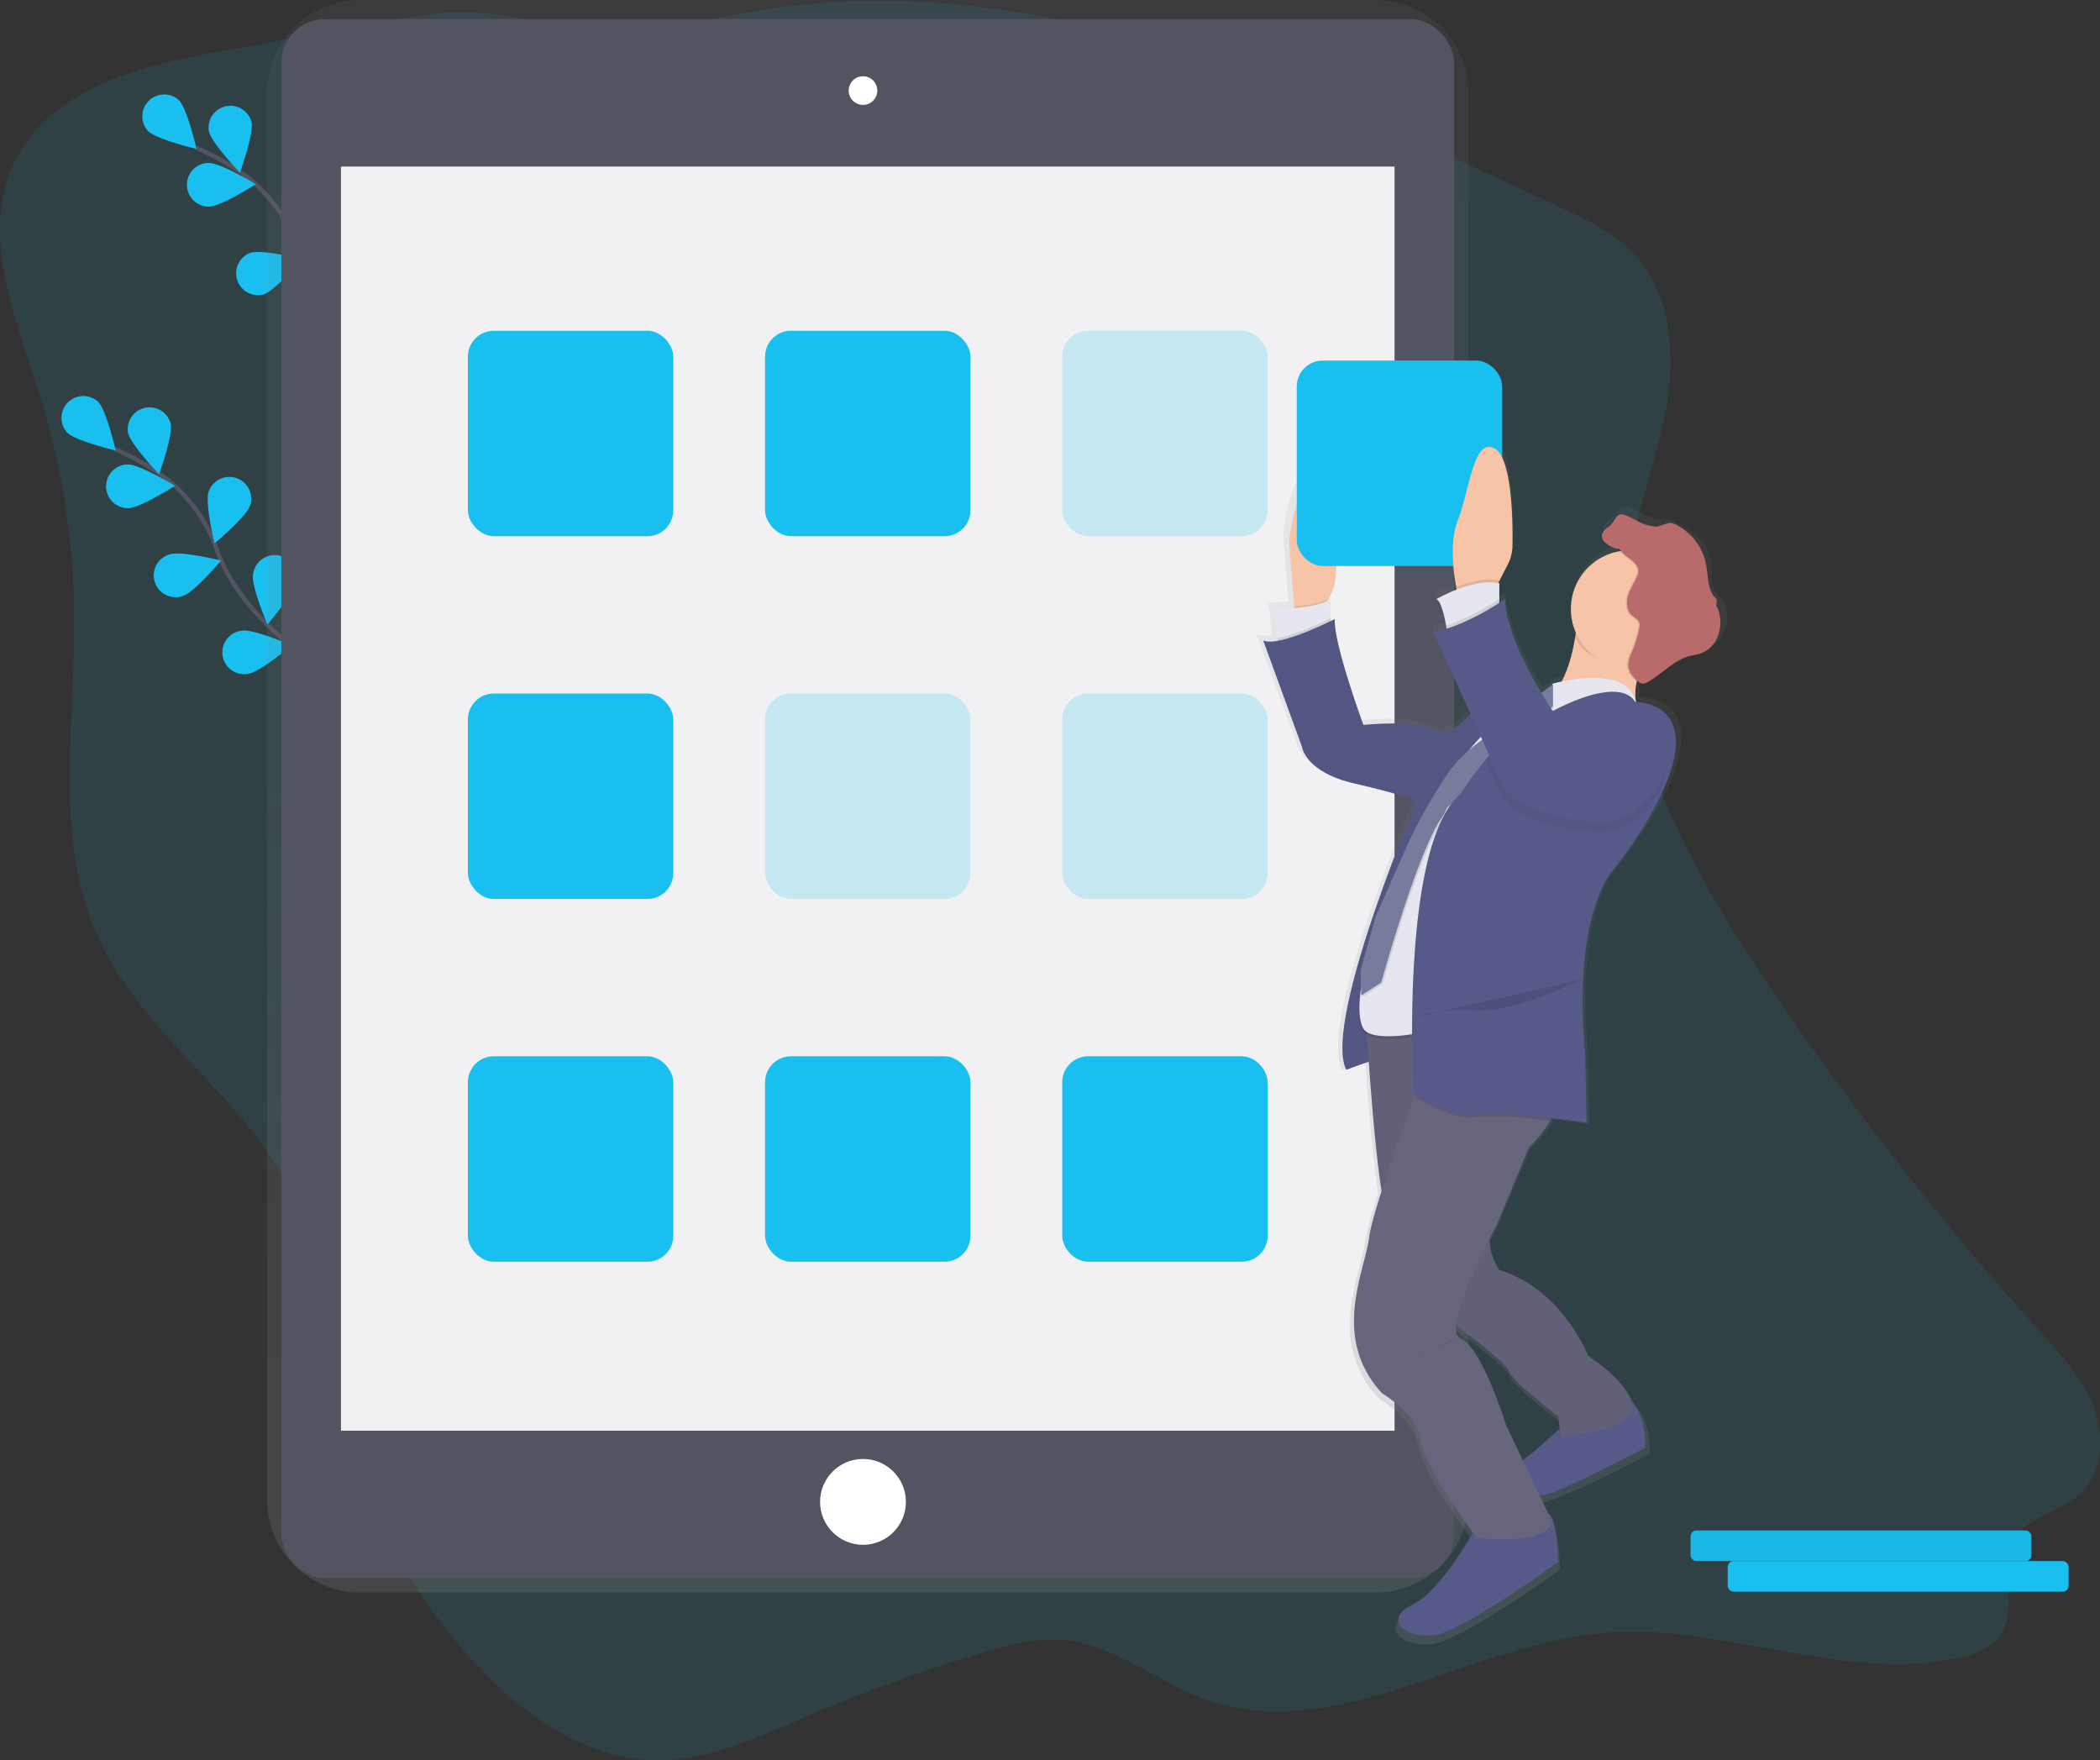
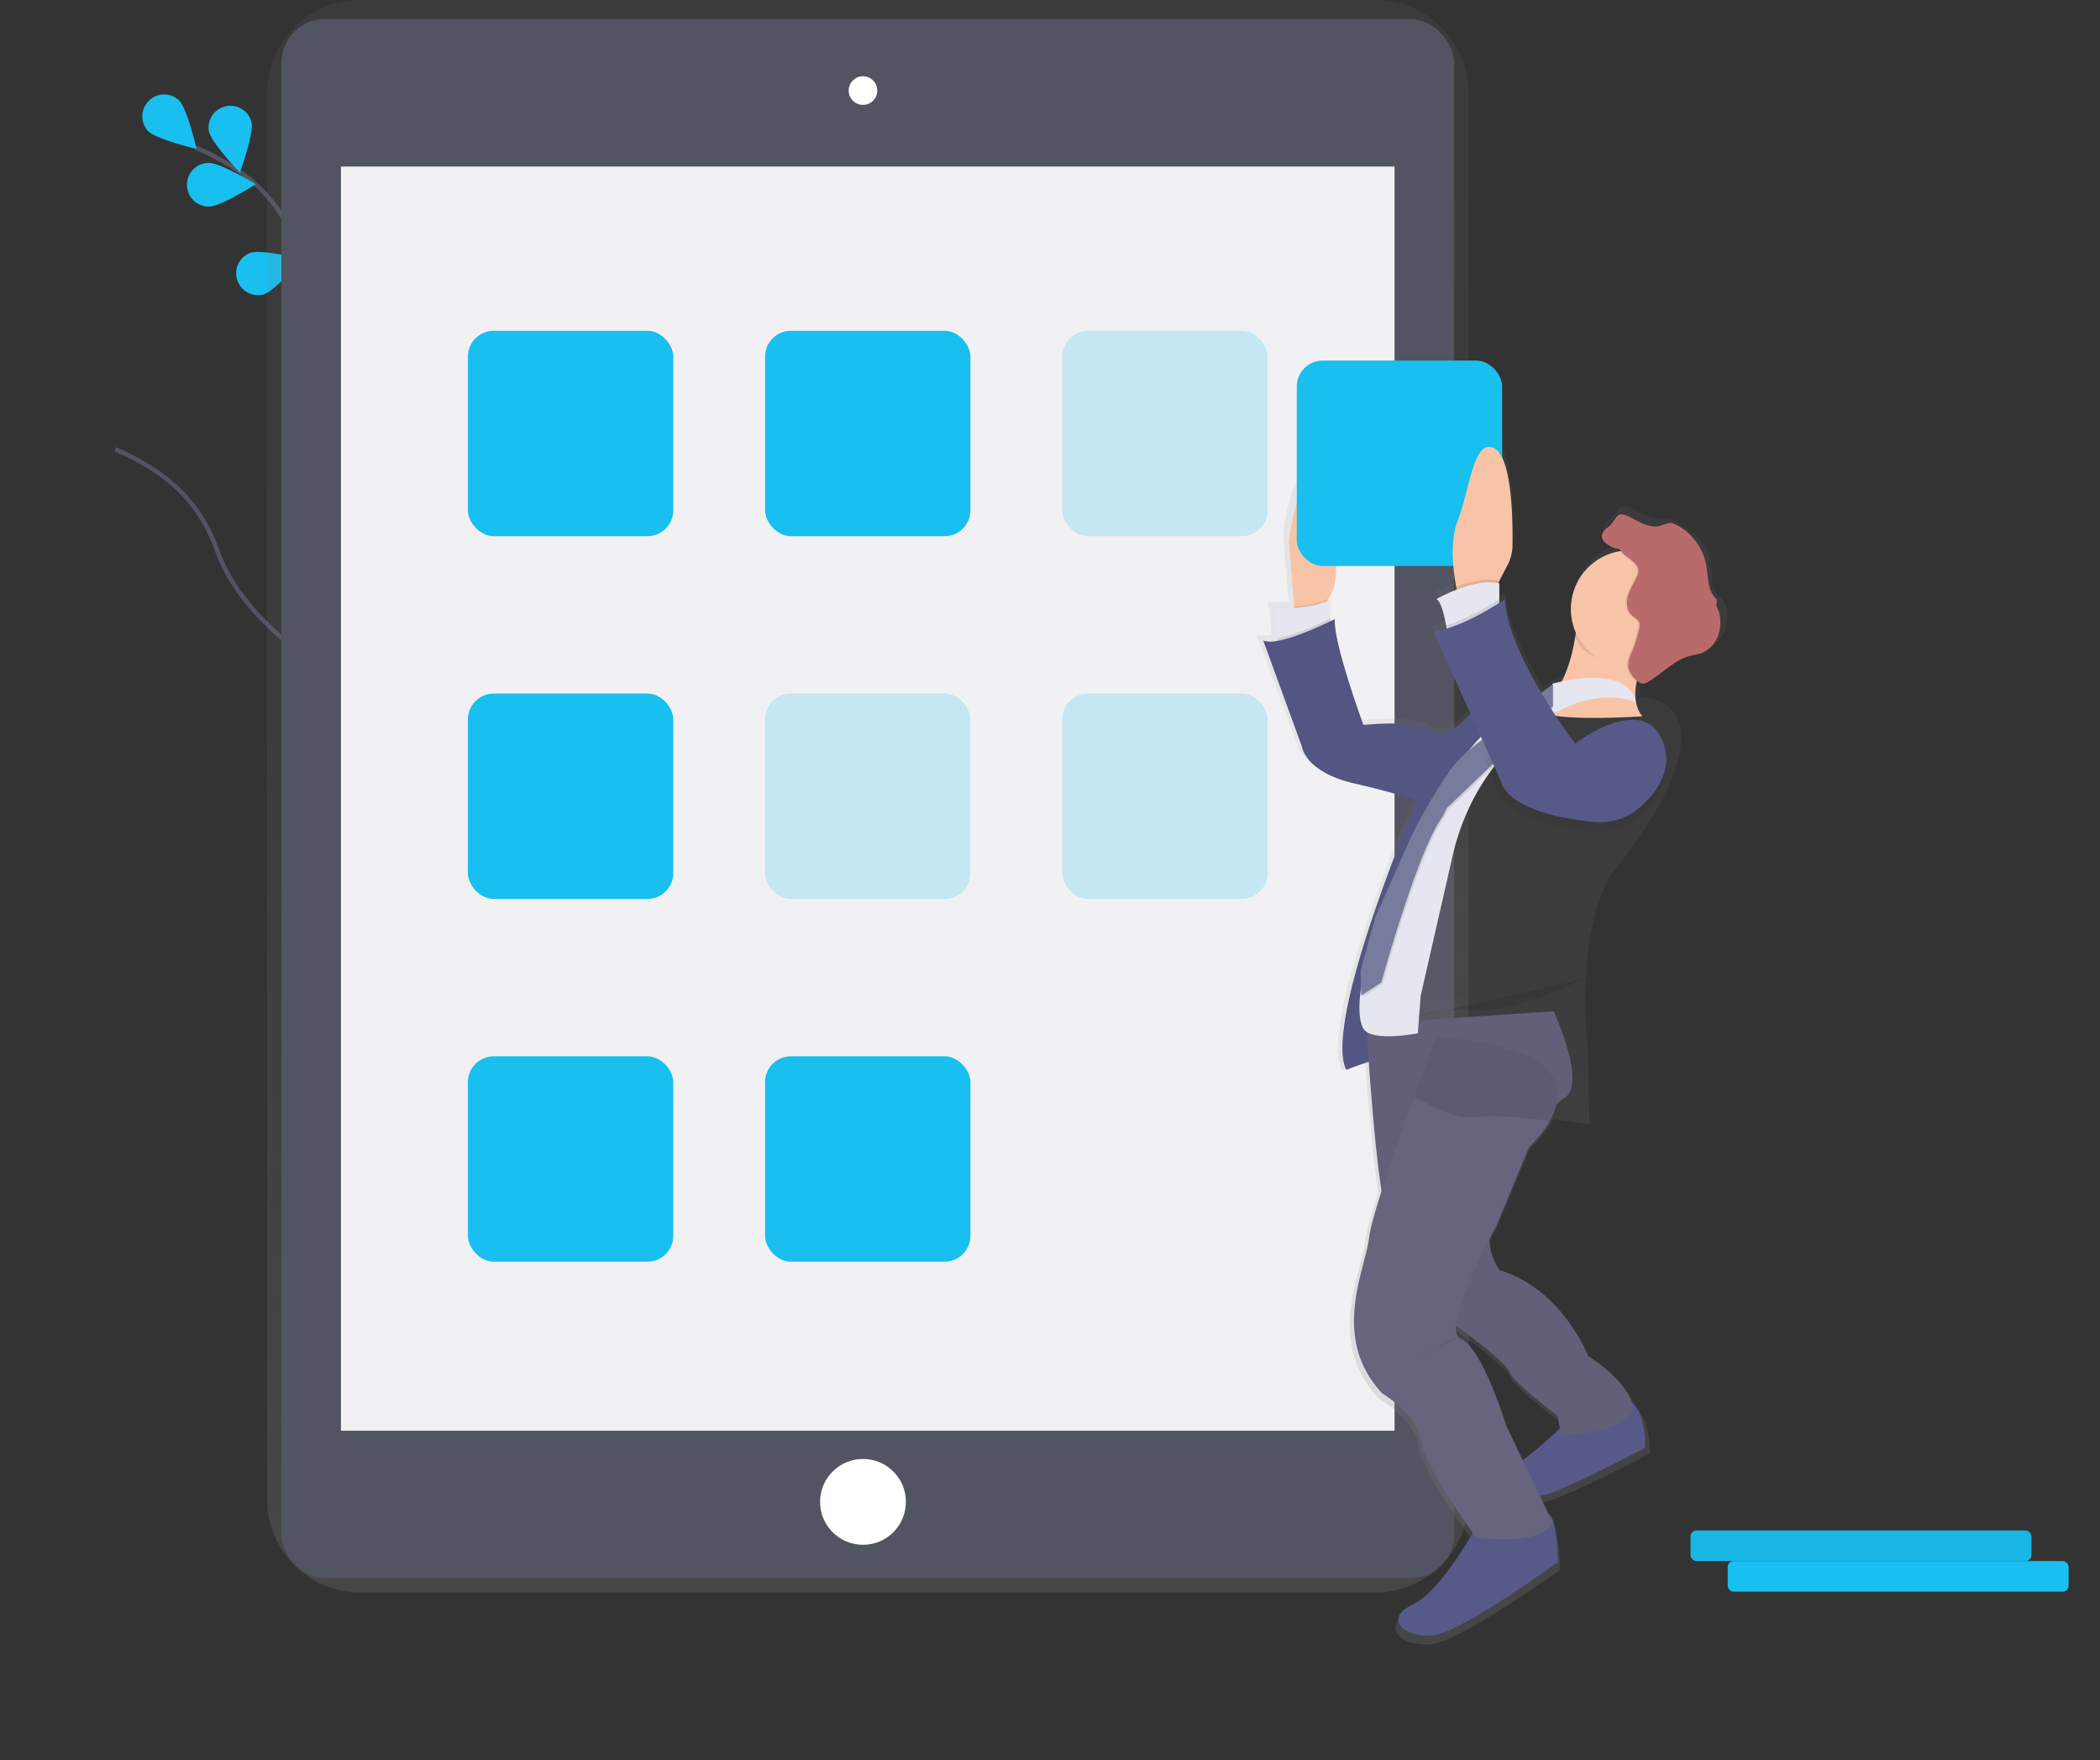
<svg xmlns="http://www.w3.org/2000/svg" xmlns:xlink="http://www.w3.org/1999/xlink" width="961.07" height="805.46">
  <rect width="100%" height="100%" fill="#333333" stroke="none" />
  <defs>
    <linearGradient id="a" x1="516.59" x2="516.59" y1="775.99" y2="47.27" gradientUnits="userSpaceOnUse">
      <stop offset="0" stop-color="#808080" stop-opacity=".25" />
      <stop offset=".54" stop-color="#808080" stop-opacity=".12" />
      <stop offset="1" stop-color="#808080" stop-opacity=".1" />
    </linearGradient>
    <linearGradient id="b" x1="802.23" x2="802.23" y1="799.75" y2="247.72" xlink:href="#a" />
  </defs>
  <title>app installation</title>
-   <path fill="#18bfef" d="M97.4 24.15c-36.14 6.47-77.64 18-92.26 53.45C-8.22 110 7.46 146.52 18 180.06a348.56 348.56 0 0 1 16 102.3c.28 48.82-9.23 100.3 10.1 144.66 21.8 50.05 75.74 79 94.65 130.3 7.93 21.5 8.9 45.05 12.67 67.78 8.38 50.37 31.27 97.94 64.87 134.8 22.33 24.5 51.42 45.05 83.64 45.54 24.44.38 47.52-10.7 70.16-20.42a713.56 713.56 0 0 1 81.07-29.1c11.62-3.4 23.6-6.5 35.6-5.45 23.17 2 42.5 19 64.47 27 59.57 21.6 121.15-25.34 184-30.3 53.88-4.24 108 22.85 160.94 11.54 7.8-1.66 16.14-4.7 20.23-11.9 6.78-11.92-1.62-28.43 4.4-40.8s22.27-13.65 31.8-23.06c9.72-9.58 10.5-26.12 5.56-39.13s-14.5-23.36-23.68-33.5a1436.48 1436.48 0 0 1-125.2-159.57c-38.67-57.2-74.87-124.46-64-193.77 3.77-23.85 13-46.42 17.2-70.2s2.47-50.68-12.9-68.62c-9.18-10.72-22.06-16.9-34.56-22.8-116.58-55.04-241.5-111.4-367.7-90.56-20.56 3.4-40.9 8.83-61.7 9.57-30.08 1.08-58.4-12.37-87.8-8-33.36 4.93-67.08 11.83-100.42 17.8z" opacity=".1" />
  <path fill="none" stroke="#535461" stroke-width="2" stroke-miterlimit="10" d="M189.6 170.85s-41.12-22.58-53.32-57.17a71.1 71.1 0 0 0-27.37-35.7 119.57 119.57 0 0 0-19.23-10.4" />
  <path fill="#18bfef" d="M81.87 45.84c3.9 3.9 8.08 22.3 8.08 22.3s-18.36-4.3-22.25-8.22a10 10 0 0 1 14.17-14.08zM115.12 55.87c1.14 5.4-5.33 23.1-5.33 23.1s-13.08-13.58-14.22-19a10 10 0 0 1 19.55-4.1zM151.42 93.4c-1.74 5.24-16.27 17.27-16.27 17.27s-4.42-18.33-2.68-23.57a10 10 0 1 1 19 6.3zM172.53 128c-.83 5.45-13.12 19.76-13.12 19.76s-7.45-17.32-6.62-22.77a10 10 0 1 1 19.75 3zM95.67 94.53c5.52-.06 21.4-10.24 21.4-10.24s-16.1-9.8-21.63-9.75a10 10 0 0 0 .23 20zM120.82 134.67c5.24-1.7 17.35-16.17 17.35-16.17s-18.3-4.53-23.55-2.82a10 10 0 0 0 6.2 19zM150.62 170.33c5.46-.8 19.84-13 19.84-13s-17.28-7.56-22.73-6.76a10 10 0 1 0 2.9 19.77z" />
  <path fill="none" stroke="#535461" stroke-width="2" stroke-miterlimit="10" d="M152.6 308.85s-41.12-22.58-53.32-57.17a71.1 71.1 0 0 0-27.37-35.7 119.57 119.57 0 0 0-19.23-10.4" />
-   <path fill="#18bfef" d="M44.87 183.84c3.9 3.9 8.08 22.3 8.08 22.3s-18.36-4.3-22.25-8.22a10 10 0 0 1 14.17-14.08zM78.12 193.87c1.14 5.4-5.33 23.1-5.33 23.1s-13.08-13.58-14.22-19a10 10 0 0 1 19.55-4.1zM114.42 231.4c-1.74 5.24-16.27 17.27-16.27 17.27s-4.42-18.33-2.68-23.57a10 10 0 1 1 19 6.3zM135.53 266c-.83 5.45-13.12 19.76-13.12 19.76s-7.45-17.32-6.62-22.77a10 10 0 1 1 19.75 3zM58.67 232.53c5.52-.06 21.4-10.24 21.4-10.24s-16.1-9.8-21.63-9.75a10 10 0 0 0 .23 20zM83.82 272.67c5.24-1.7 17.35-16.17 17.35-16.17s-18.3-4.53-23.55-2.82a10 10 0 1 0 6.2 19zM113.62 308.33c5.46-.8 19.84-13 19.84-13s-17.28-7.56-22.73-6.76a10 10 0 1 0 2.9 19.77z" />
  <path fill="url(#a)" d="M748.88 47.27H284.3a42.56 42.56 0 0 0-42.6 42.5V733.5a42.56 42.56 0 0 0 42.6 42.5H748.9a42.56 42.56 0 0 0 42.62-42.5V89.76a42.56 42.56 0 0 0-42.62-42.5z" transform="translate(-119.47 -47.27)" />
  <rect width="536.72" height="713.44" x="128.77" y="8.73" fill="#535461" rx="20" ry="20" />
  <path fill="#f1f1f4" d="M156.04 76.22h482.18V654.7H156.04z" />
  <circle cx="394.95" cy="41.45" r="6.55" fill="#fff" />
  <circle cx="394.95" cy="687.26" r="19.64" fill="#fff" />
  <rect width="94" height="94" x="214.13" y="151.36" fill="#18bfef" rx="11.85" ry="11.85" />
  <rect width="94" height="94" x="605.59" y="198.63" fill="#18bfef" rx="11.85" ry="11.85" transform="translate(1185.72 443.99) rotate(-180)" opacity=".2" />
  <rect width="94" height="94" x="350.13" y="151.36" fill="#18bfef" rx="11.85" ry="11.85" />
  <rect width="94" height="94" x="214.13" y="317.36" fill="#18bfef" rx="11.85" ry="11.85" />
  <rect width="94" height="94" x="605.59" y="364.63" fill="#18bfef" rx="11.85" ry="11.85" transform="translate(1185.72 775.99) rotate(-180)" opacity=".2" />
  <rect width="94" height="94" x="350.13" y="317.36" fill="#18bfef" rx="11.85" ry="11.85" opacity=".2" />
  <rect width="94" height="94" x="214.13" y="483.36" fill="#18bfef" rx="11.85" ry="11.85" />
-   <rect width="94" height="94" x="605.59" y="530.63" fill="#18bfef" rx="11.85" ry="11.85" transform="translate(1185.72 1107.99) rotate(-180)" />
  <rect width="94" height="94" x="350.13" y="483.36" fill="#18bfef" rx="11.85" ry="11.85" />
  <path fill="url(#b)" d="M909.5 325.17a7.87 7.87 0 0 0-1.2-3 17.4 17.4 0 0 0-2.35-2.27c-4.72-4.44-2.18-12.44-4-18.6-2-6.6-9-11.65-15.08-15a12.2 12.2 0 0 0-3.14-1.28 26.2 26.2 0 0 0-4.16-.33 20 20 0 0 1-6.34-1.45c-2.9-1.18-5.47-3-8.43-4a4.3 4.3 0 0 0-1.8-.25c-3.23-.3-3.34 3.72-6.8 6.05-1.45 1-2.82 2.38-2.82 4.1 0 2.35 2.4 3.9 4.54 4.93s2.63.83 3.05.82h.18c.3.05.6.3 1.44 1.2a27.37 27.37 0 0 0-23.16 26.9 26.8 26.8 0 0 0 2.35 11c-.1.64-.2 1.3-.3 2-1.06 6.45-3 14.23-6.35 20.67-2.74.56-4.47 1-4.47 1a2.56 2.56 0 0 1 .05.4l-1 .74-4.2 3c-8.27-13.7-16.72-30.72-17.06-43.5 0 0-1 .7-2.7 1.77V311l-.54-.1.54-1 3.9-7.4a19.93 19.93 0 0 0 2.3-9c.2-11.6-.2-40.2-8.2-44.94-10.12-6-12.14 19.94-17.53 33.23-4 9.9-2 24.26-.78 30.9.1.46.17.87.25 1.25a75.62 75.62 0 0 0-9.56 4.4c2.13.83 3.72 7.5 4.6 12.3.1.5.18 1 .26 1.45a49.7 49.7 0 0 1-6.2 1.52l17.37 37.92c-3.7 4.3-11.45 11.83-17.38 7.93-8.1-5.32-33-2.66-33-2.66s-14.25-37.8-13.57-49.12c0 0-.75.38-2 1v-10.3a11.32 11.32 0 0 1-1.45.82l.53-.94.78-1.37a20.17 20.17 0 0 0 2.56-8.47c.84-11.63 2.07-41.5-7.13-45.22-11.45-4.64-14.82 28.58-14.82 28.58l2.44 30.08.05.67c-5.44.48-9.9.48-9.9.48 1.36 1.36 1.8 8.8 2 13.48 0 .48 0 .92 0 1.33-2.8.5-5.17.53-6.72-.17l18.2 49.17s1.35 12 24.94 17.28c13.86 3.13 23.53 6 29.15 7.88-9.62 22.8-43 105-33.2 125 0 0 5.23-2 10.6-3.76 1.23 17.24 3.38 43.35 6 60.08-2.86 8.8-5 16.2-5.7 20.43-.07.36-.12.7-.16 1-2 15.96-18.2 46.53 6.06 72.44 0 0 16.85 10 18.2 21.93 1.13 10.06 18.94 35.14 24.58 42.88-4.5 7.75-17.23 28.2-28.63 33.54-14.14 6.64-2.7 15.94 10.8 14s58-33.9 58-33.9-.32-20.88-4.54-22.4l-4.05-8.36a30 30 0 0 0 6.57-1.8c18.2-7.3 43.14-20.6 43.14-20.6s.5-15.6-6.57-21.33c-3.62-11.16-20.38-21.2-20.38-21.2s-12.15-31.24-41.8-39.9c0 0-4.8-6.75-4.62-14.48 1.95-3.74 3.27-6.12 3.27-6.12l15.34-36.4a49.66 49.66 0 0 0 10-12.3q.34-.63.66-1.26c9.25 1.1 16.5 2.18 16.5 2.18l-.67-31.9c-6.1-65.82 12.77-85.1 12.77-85.1s27-32.55 29.66-55.8c2.5-21.48-15.7-22.56-18.5-22.6a23.73 23.73 0 0 1 .35-9.58l.33.23a3.75 3.75 0 0 0 2 .83 2.3 2.3 0 0 0 .44 0h.24a3.9 3.9 0 0 0 1.88-.58c7.05-3.7 12.54-10.4 20.28-12.32 1.62-.4 3.3-.58 4.9-1.1a13.63 13.63 0 0 0 8-7.5 18.12 18.12 0 0 0 .93-11.03zm-99 352c1.34 4.65 22.9 20.6 22.9 20.6l.84 5.73a204 204 0 0 1-17.43 14.75l-7.66-15.83s-11.46-36.55-21.57-40.53c-1.87-.75-2.47-3-2.2-6.18 6.56 4.8 24 17.72 25.1 21.48z" transform="translate(-119.47 -47.27)" />
  <path fill="#575988" d="M650.8 360.56s-45.83 106.08-34.7 129c0 0 18.34-7.2 21-5.9s28.8-136.85 28.8-136.85z" />
  <path d="M650.8 360.56s-45.83 106.08-34.7 129c0 0 18.34-7.2 21-5.9s28.8-136.85 28.8-136.85z" opacity=".05" />
  <path fill="#575988" d="M675.7 698.45s-15.73 29.47-29.48 36-2.62 15.72 10.48 13.75 56.32-33.4 56.32-33.4-.3-20.57-4.4-22.07-32.93 5.72-32.93 5.72zM716.95 650.65s-22.26 22.26-32.1 24.23 8.52 15.06 26.2 7.86 41.9-20.3 41.9-20.3.66-21-10.47-22.92-25.53 11.13-25.53 11.13z" />
  <path fill="#67647e" d="M625.27 468.6s4.58 79.9 10.48 91 28.16 45.18 28.16 45.18 25.55 18.34 26.86 22.92 22.26 20.3 22.26 20.3l1.3 9.17s34.72-2 32.75-13.75-20.3-22.92-20.3-22.92-11.8-30.78-40.6-39.3c0 0-9.17-13.1-1.3-23.56 0 0 19.64-49.1 30.77-55s-4.6-39.9-4.6-39.9z" />
  <path d="M625.27 468.6s4.58 79.9 10.48 91 28.16 45.18 28.16 45.18 25.55 18.34 26.86 22.92 22.26 20.3 22.26 20.3l1.3 9.17s34.72-2 32.75-13.75-20.3-22.92-20.3-22.92-11.8-30.78-40.6-39.3c0 0-9.17-13.1-1.3-23.56 0 0 19.64-49.1 30.77-55s-4.6-39.9-4.6-39.9z" opacity=".05" />
  <path fill="#67647e" d="M689.44 652.6l21 43.88c-3.27 11.13-34.7 7.2-34.7 7.2s-24.24-32.74-25.55-44.53-17.7-21.6-17.7-21.6c-23.56-25.55-7.85-55.67-5.88-71.4 0-.3.1-.62.14-1 1.74-10.53 12.34-40.85 20.58-63.56 5.56-15.3 10.05-27.15 10.05-27.15s43.86 2 53 17.68c4.2 7.2 2.3 14.7-.96 20.7a48.77 48.77 0 0 1-9.68 12.12l-14.9 35.94s-26.2 47.83-16.33 51.77 20.9 39.94 20.9 39.94z" />
  <path fill="#f7c4a7" d="M611.24 264.33a20.08 20.08 0 0 1-2.48 8.34l-.75 1.35-3.68 6.65h-11.8l-.24-3.1-2.37-29.64s3.28-32.74 14.42-28.16c8.93 3.68 7.74 33.1 6.92 44.56z" />
  <path d="M608 274l-3.68 6.66h-11.8l-.24-3.1c5.5-.48 12.02-1.48 15.73-3.55z" opacity=".1" />
  <path fill="#e6e6f0" d="M608.9 274.12v15.06l-24.23 6.55s0-1.57-.07-3.75c-.14-4.6-.57-11.94-1.9-13.27 0 .03 19.65.03 26.2-4.58z" />
  <path d="M608.9 282.95v6.23l-24.23 6.55s0-1.57-.07-3.75c8.07-1.4 19.72-6.8 24.3-9.03z" opacity=".1" />
  <path fill="#f7c4a7" d="M750.22 307.8c-4.78 13.8 1.43 20 1.43 20s-58.94 3.93-44.53-6.55c8.4-6.12 12.14-19.62 13.78-29.78a101.56 101.56 0 0 0 1.3-12.74s47.1-.7 37.32 12.44a63 63 0 0 0-9.3 16.63z" />
  <path d="M759.53 291.14c-4.8 6.46-6.37 7.4-8 12.07a26.33 26.33 0 0 1-4.46.38c-11.23 0-22.16-2.3-26.17-12.1a101.56 101.56 0 0 0 1.3-12.75s47.08-.72 37.33 12.4z" opacity=".1" />
  <circle cx="745.76" cy="278.7" r="26.85" fill="#f7c4a7" />
  <path fill="#575988" d="M610.86 283.28s-25.54 13.1-32.74 9.82l17.68 48.46s1.3 11.8 24.23 17 34.05 9.82 34.05 9.82l42.56-50.42-21.6 5.9s-11.14 15.7-19 10.47-32.08-2.6-32.08-2.6-13.75-37.3-13.1-48.45z" />
  <path d="M610.86 283.28s-25.54 13.1-32.74 9.82l17.68 48.46s1.3 11.8 24.23 17 34.05 9.82 34.05 9.82l42.56-50.42-21.6 5.9s-11.14 15.7-19 10.47-32.08-2.6-32.08-2.6-13.75-37.3-13.1-48.45z" opacity=".05" />
-   <path d="M710.4 314.2s34.62-9.9 38.26 8.5c0 0-16-7.8-38.92 6-1.72 1-3.4 2.12-5 3.27-20.17 14.13-34.26 36-39.92 60.84l-14.63 64.1-1.32 17.24s-21 4.14-24.88-2.07-1.3-26.9 4.58-33.78 15.03-36.57 15.03-36.57l5.74-17.2a115 115 0 0 1 22.43-39.33l1.38-1.67a86 86 0 0 1 31.93-23.88c3.35-1.45 5.78-3.28 5.32-5.45z" opacity=".1" />
  <path fill="#e6e6f0" d="M710.4 312.9s34.62-9.9 38.26 8.48c0 0-16-7.8-38.92 6-1.72 1-3.4 2.13-5 3.28-20.17 14.13-34.26 36-39.92 60.84l-14.63 64.1-1.32 17.23s-21 4.14-24.88-2.07-1.3-26.9 4.58-33.78 15.06-36.54 15.06-36.54l5.73-17.2a115 115 0 0 1 22.43-39.33l1.38-1.66a86 86 0 0 1 31.93-23.88c3.33-1.47 5.76-3.3 5.3-5.47z" />
  <path d="M623.34 444.9l.3 11.27 9.16-5.9s16.33-59.42 27.83-75.62c1.35-1.9 2-4.76 3.27-5.24l46.82-45.17v-10.5s-23.9 17.68-25.87 21c-.84 1.4-13.4 8.25-21 19a237.38 237.38 0 0 0-18 31.1l-15.72 35.36z" opacity=".1" />
  <path fill="#787c9c" d="M710.73 313.08v10.15l-47.48 45.5c-1.26.48-1.92 3.33-3.27 5.24-11.5 16.2-27.83 75.63-27.83 75.63l-9.17 5.9-.3-11.3 6.85-24.7 15.72-35.37a237.32 237.32 0 0 1 18-31.1c7.56-10.74 20.12-17.6 21-19 1.7-2.82 20.16-16.34 25.24-20z" />
  <path d="M736.82 250.2c-2.07-1-4.4-2.55-4.4-4.86 0-1.7 1.32-3.1 2.72-4 3.74-2.55 3.45-7.16 7.75-5.72 2.87 1 5.38 2.8 8.18 3.95a19.17 19.17 0 0 0 6.16 1.42 25.1 25.1 0 0 1 4 .3 11.75 11.75 0 0 1 3 1.26A26.3 26.3 0 0 1 776.6 258c1.78 6.07 1.6 13.27 6.18 17.64a17 17 0 0 1 2.28 2.23 7.82 7.82 0 0 1 1.15 3 18.1 18.1 0 0 1-.9 10.87 13.32 13.32 0 0 1-7.8 7.4c-1.55.5-3.18.67-4.76 1.07-7.52 1.9-12.85 8.5-19.7 12.15a3.76 3.76 0 0 1-1.83.57 3.62 3.62 0 0 1-1.9-.82c-2.66-1.9-4.84-4.83-4.77-8.1a16.36 16.36 0 0 1 1.75-5.82 56.5 56.5 0 0 0 3.28-10.55 5.14 5.14 0 0 0 .07-2.55c-.5-1.6-2.26-2.33-3.48-3.46-2.32-2.15-2.6-5.8-1.74-8.86s2.67-5.74 4-8.6a6.78 6.78 0 0 0 .8-2.8c0-3.83-5.18-5.9-7.36-8.44-2.84-3.46-.97-.72-5.02-2.72z" opacity=".1" />
  <path fill="#b96b6b" d="M737.48 250.2c-2.07-1-4.4-2.55-4.4-4.86 0-1.7 1.32-3.1 2.72-4 3.74-2.55 3.45-7.16 7.75-5.72 2.88 1 5.4 2.8 8.2 3.95a19.17 19.17 0 0 0 6.15 1.42c1.35.07 5.72-2 7-1.7a11.75 11.75 0 0 1 3 1.26A26.3 26.3 0 0 1 780.26 256c1.78 6.07.54 13.67 5.12 18 .77.73-.28 3 .34 3.82a7.82 7.82 0 0 1 1.15 3 18.1 18.1 0 0 1-.9 10.87 13.32 13.32 0 0 1-7.8 7.38c-1.56.5-3.2.68-4.77 1.08-7.52 1.9-12.85 8.5-19.7 12.14a3.76 3.76 0 0 1-1.83.57 3.62 3.62 0 0 1-1.92-.82c-2.65-1.9-4.83-4.83-4.76-8.1a16.36 16.36 0 0 1 1.74-5.82 56.5 56.5 0 0 0 3.28-10.55 5.14 5.14 0 0 0 .07-2.55c-.5-1.6-2.27-2.33-3.5-3.46-2.3-2.15-2.6-5.8-1.73-8.86s2.66-5.73 4-8.6a6.78 6.78 0 0 0 .8-2.8c0-3.82-5.2-5.9-7.37-8.43-2.84-3.4-.97-.67-5.02-2.67z" />
  <path d="M709.45 512.87c-12-1.42-27.12-2.8-33.76-1.7-10.7 1.78-25.7-7.75-28.4-9.53 5.56-15.3 10.05-27.14 10.05-27.14s43.87 2 53 17.68c4.25 7.2 2.37 14.7-.9 20.7z" opacity=".1" />
-   <path fill="#575988" d="M766.72 343.53c-2.62 22.92-28.8 55-28.8 55s-18.35 19-12.45 83.82l.65 31.43s-38.64-5.9-50.42-3.93-28.8-9.82-28.8-9.82-6.57-113.3 21.63-136.85a166.34 166.34 0 0 1 11.28-15.45c7.57-9.15 17.85-19.46 27.47-22a17.18 17.18 0 0 1 3.8-.58s29.46-16.37 37.32-3.93c-.02.05 20.93-.6 18.32 22.3z" />
  <path d="M647.2 465.66s10.5-4.58 28.17-3.27 49.16-14.42 49.16-14.42" opacity=".1" />
  <path d="M666.2 611.73s.65 2-7.86 4.58-11.13 5.25-11.13 5.25" opacity=".05" />
  <rect width="94" height="94" x="712.94" y="212.27" fill="#18bfef" rx="11.85" ry="11.85" transform="translate(1400.41 471.27) rotate(-180)" />
  <path fill="#f7c4a7" d="M692.2 249.65a19.87 19.87 0 0 1-2.25 8.88l-3.78 7.28-2.62 5-16.37 1.32s-.34-1.35-.76-3.58c-1.22-6.55-3.15-20.7.76-30.47 5.24-13.1 7.2-38.64 17-32.74 7.82 4.7 8.2 32.9 8 44.32z" />
  <path d="M686.17 265.6v.2l-2.62 5-16.37 1.3s-.34-1.34-.76-3.57c5.86-2.23 13.54-4.3 19.75-2.93z" opacity=".1" />
  <path fill="#e6e6f0" d="M686.17 266.9v11.83l-23.57 12.44s-.27-2.13-.77-4.9c-.86-4.72-2.4-11.3-4.47-12.12 0-.03 17.02-9.86 28.8-7.24z" />
  <path d="M749.93 373.95a27.74 27.74 0 0 1-21.18 6.78c-41.46-4.2-42.58-18.86-42.58-18.86l-6.36-14.14c7.57-9.15 17.85-19.46 27.47-22 6.87 11.07 13 19.06 13 19.06s30.78-23.58 39.95-1.32c5.3 13-2.7 23.76-10.3 30.47z" opacity=".05" />
  <path d="M686.17 274.13v4.6l-23.57 12.44s-.27-2.13-.77-4.9c10.16-3.28 20.2-9.45 24.34-12.14z" opacity=".1" />
  <path fill="#575988" d="M688.8 274.12s-17.7 12.44-32.75 15.06l30.78 68.1s1.13 14.65 42.58 18.86a27.75 27.75 0 0 0 21.18-6.78c7.6-6.7 15.58-17.46 10.24-30.42-9.17-22.26-39.95 1.3-39.95 1.3S689.44 299 688.8 274.13z" />
  <rect width="156" height="14" x="790.7" y="714.35" fill="#18bfef" rx="2.67" ry="2.67" />
  <rect width="156" height="14" x="773.7" y="700.35" fill="#18bfef" rx="2.67" ry="2.67" />
  <rect width="156" height="14" x="773.7" y="700.35" rx="2.67" ry="2.67" opacity=".05" />
</svg>